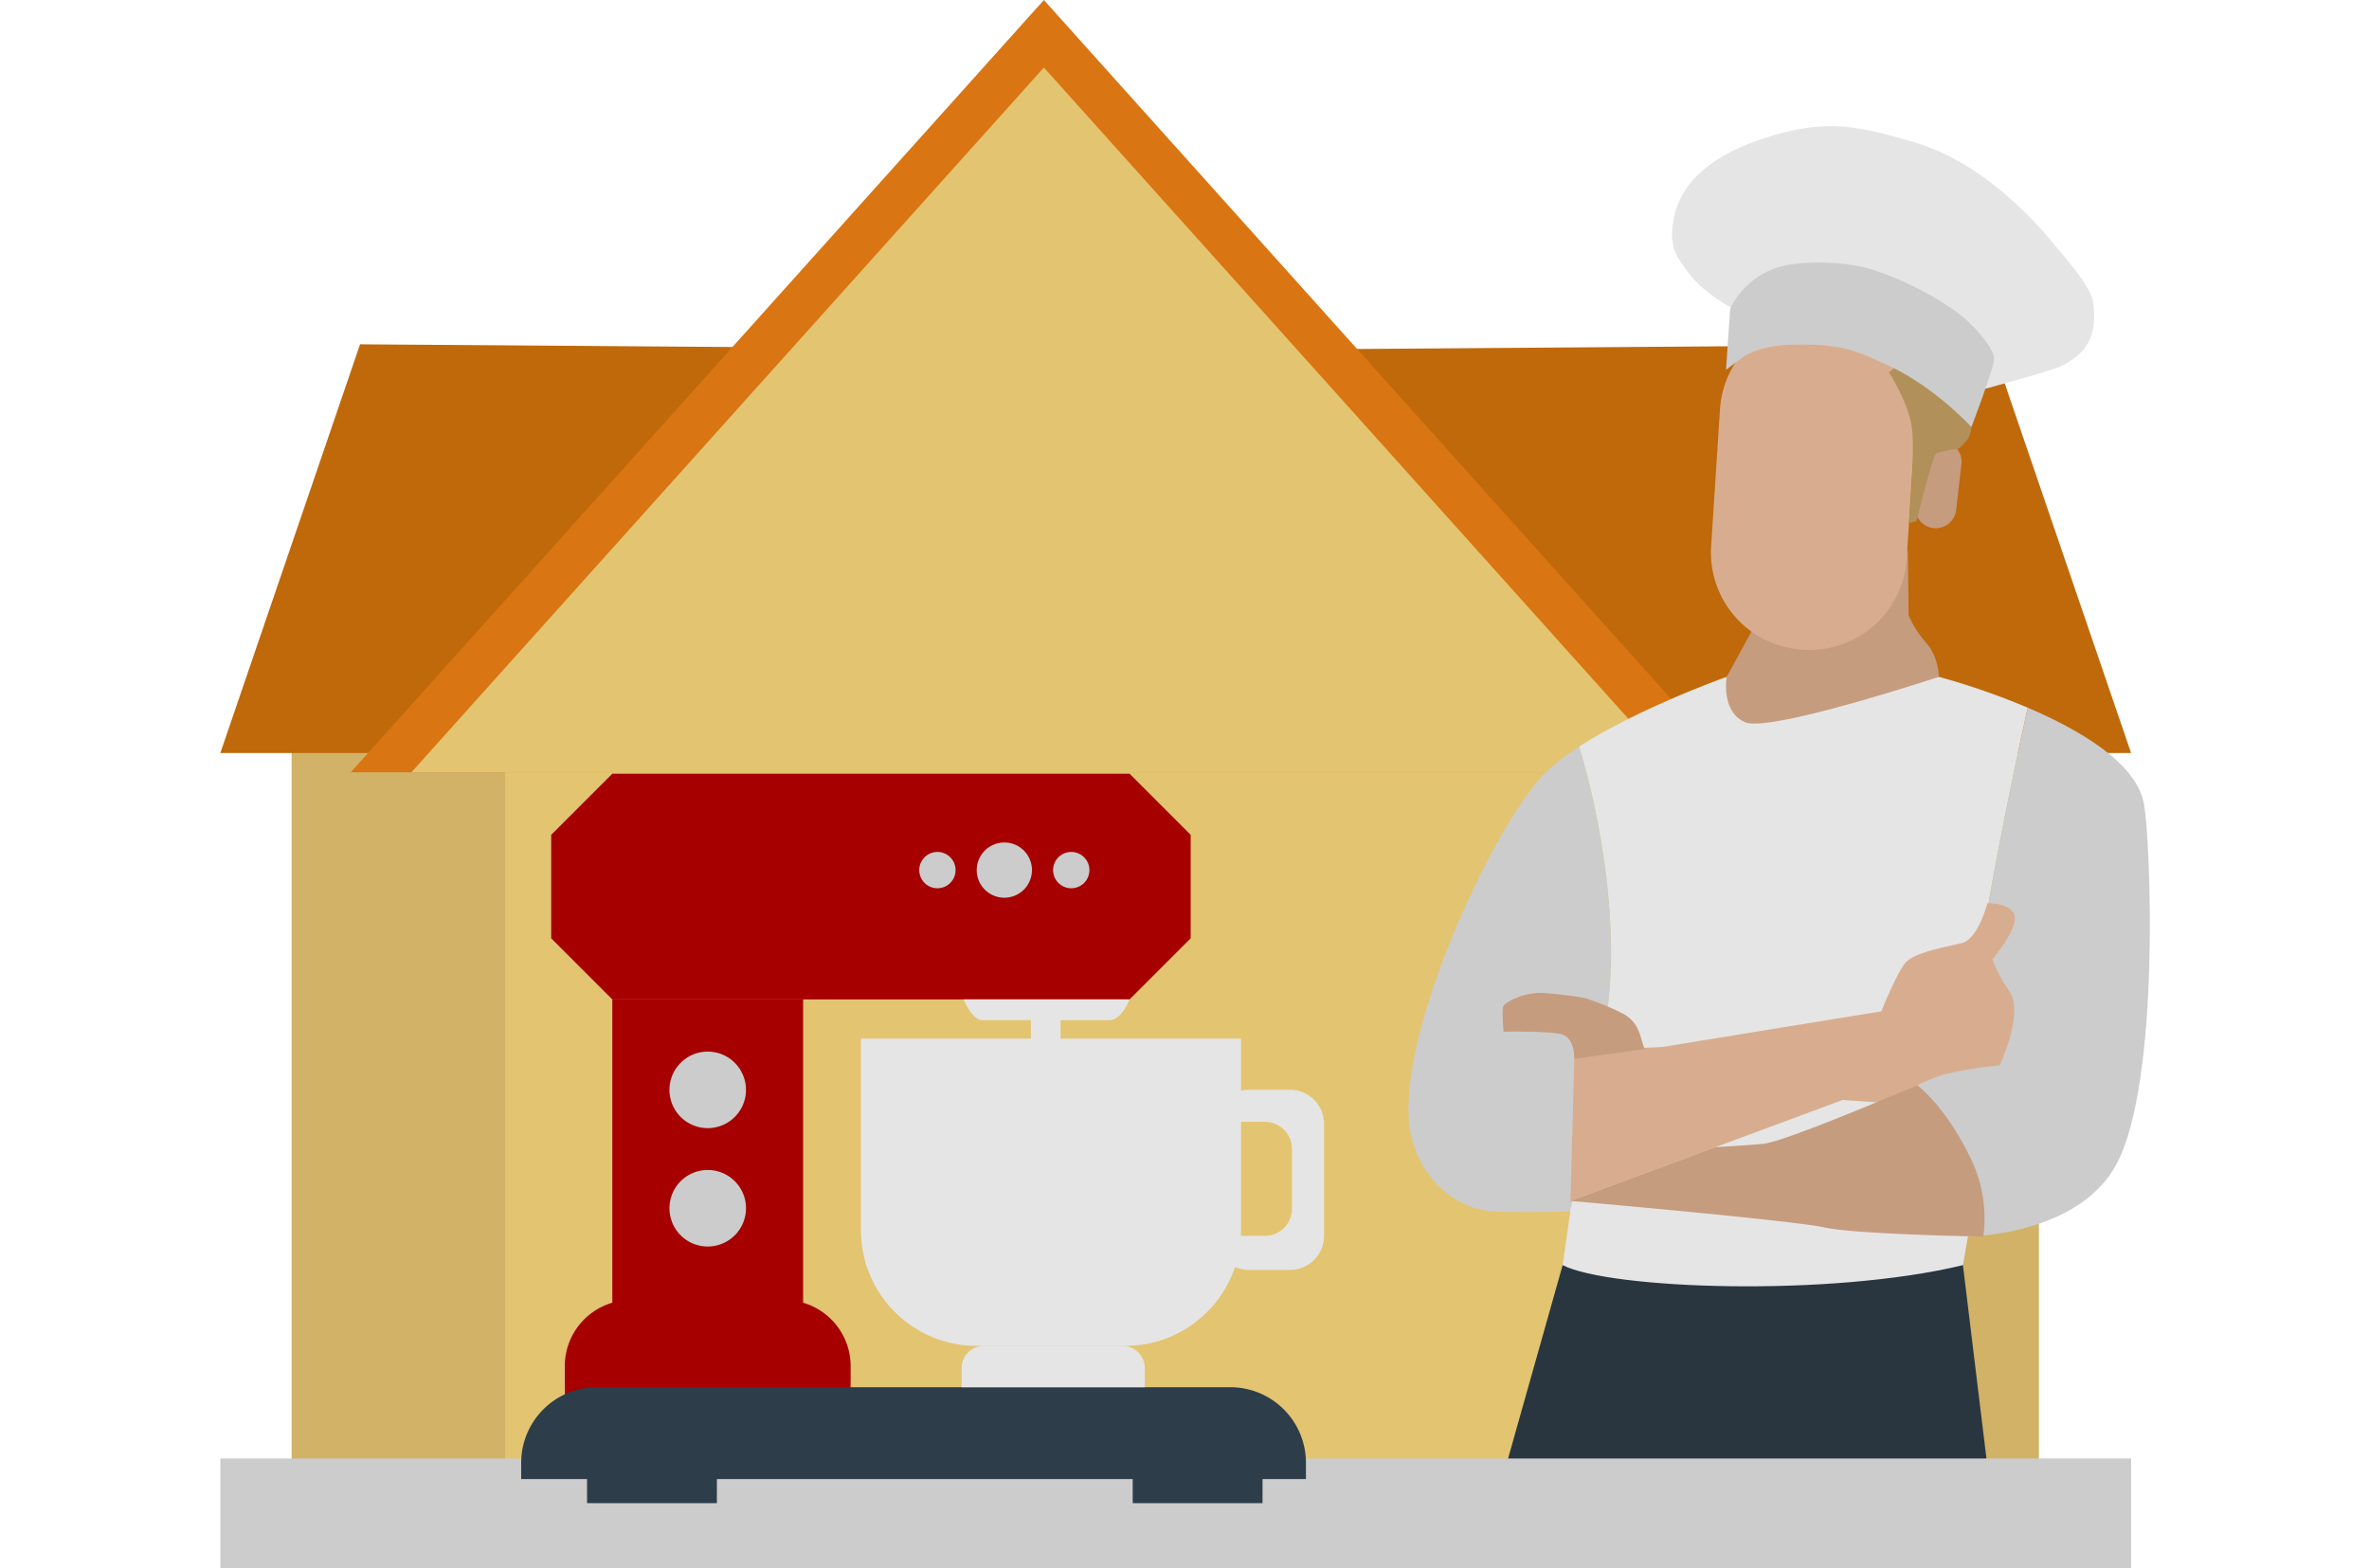
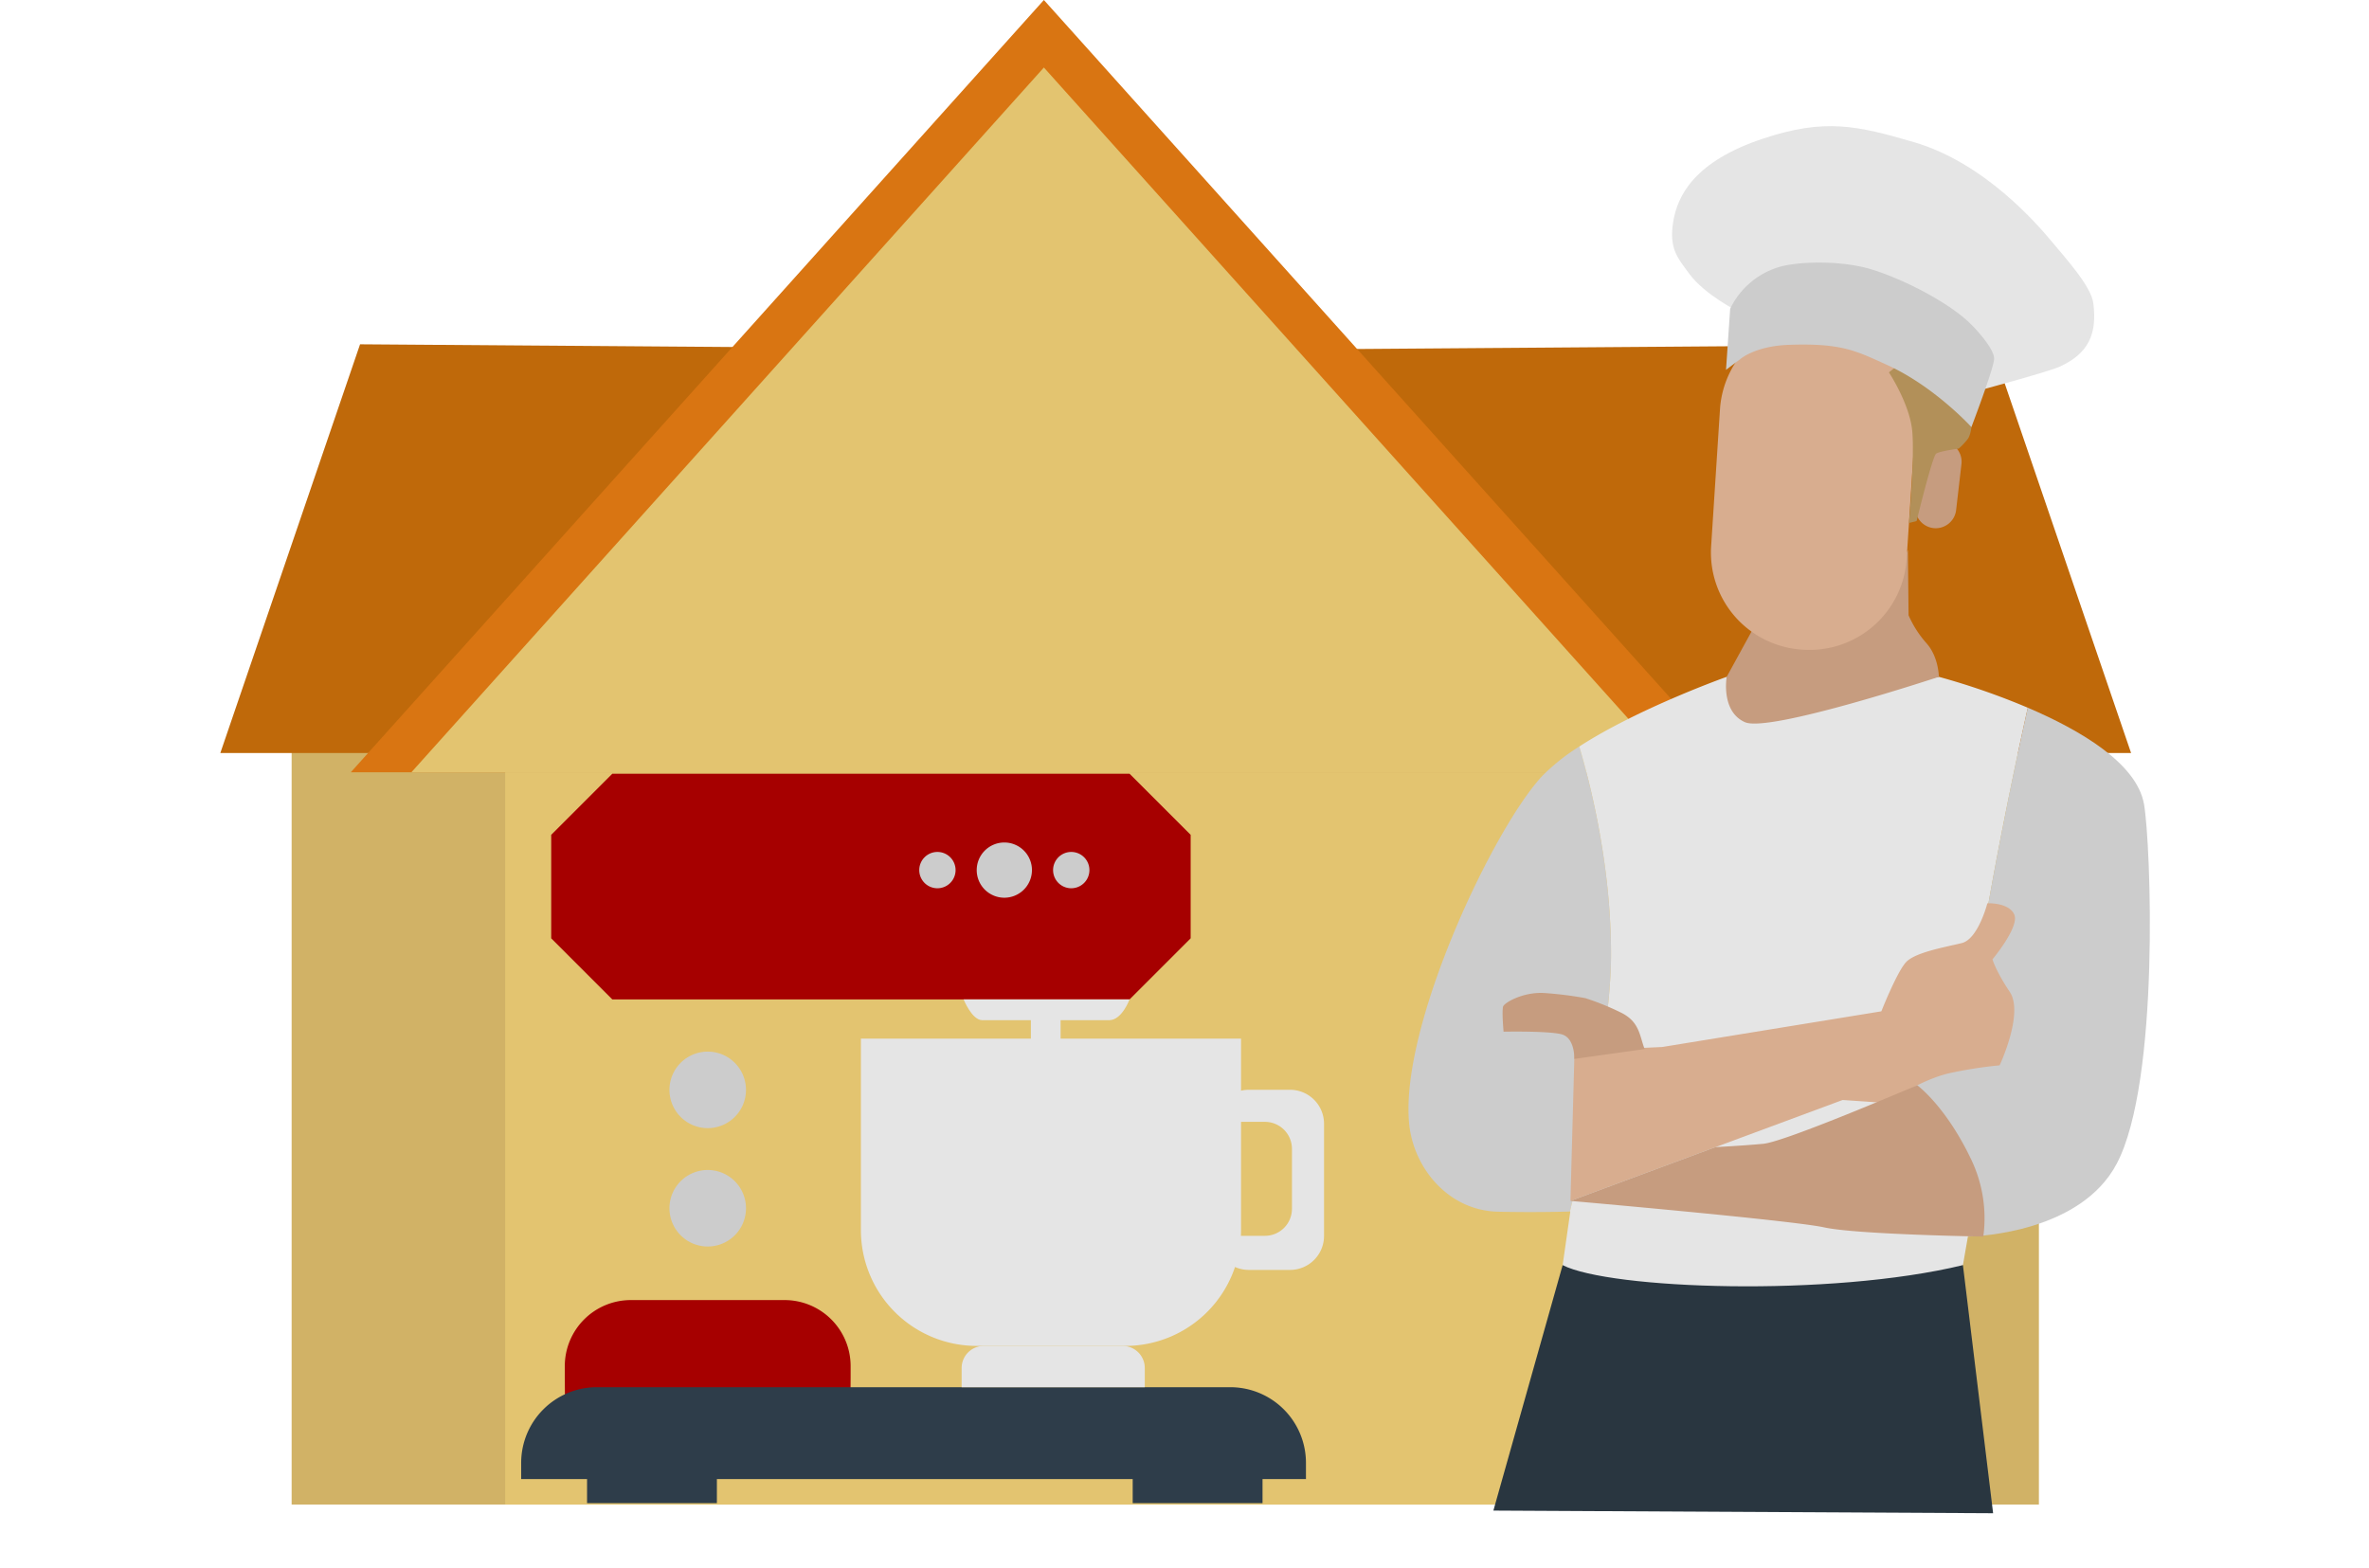
<svg xmlns="http://www.w3.org/2000/svg" width="1000" height="662" viewBox="0 0 1000 662">
  <defs>
    <clipPath id="clip-path">
      <rect id="Rectangle_8" data-name="Rectangle 8" width="814.492" height="662" fill="none" />
    </clipPath>
    <clipPath id="clip-AF-Home-Business-Insurance-8-new">
      <rect width="1000" height="662" />
    </clipPath>
  </defs>
  <g id="AF-Home-Business-Insurance-8-new" clip-path="url(#clip-AF-Home-Business-Insurance-8-new)">
    <g id="Group_3" data-name="Group 3" transform="translate(93.001)">
      <rect id="Rectangle_1" data-name="Rectangle 1" width="737.557" height="331.148" transform="translate(30.104 304.073)" fill="#d1b266" />
      <path id="Path_1" data-name="Path 1" d="M403.287,120.1l-344.3-2.533L0,290.135H806.573l-58.99-172.57Z" transform="translate(0 27.794)" fill="#bf690a" />
      <path id="Path_2" data-name="Path 2" d="M337.113,0,44.54,326.057H629.689Z" transform="translate(10.53)" fill="#d97512" />
      <path id="Path_3" data-name="Path 3" d="M332.223,23.056,65.23,320.606H599.216Z" transform="translate(15.422 5.451)" fill="#e3c470" />
      <rect id="Rectangle_2" data-name="Rectangle 2" width="454.791" height="309.165" transform="translate(120.249 326.057)" fill="#e3c470" />
      <g id="Group_2" data-name="Group 2" transform="translate(0 0)">
        <g id="Group_1" data-name="Group 1" clip-path="url(#clip-path)">
          <path id="Path_4" data-name="Path 4" d="M477.74,254.909a86.83,86.83,0,0,0-15.332,12.128c-20.313,21.237-60.519,105.523-56.48,147.12,1.793,18.472,16.328,36.67,37.559,37.156,15.8.361,28.763-.035,30.31-.085,6.081-25.381,17.269-76.36,17.346-108.149.089-37.233-8.5-71.591-13.4-88.169" transform="translate(95.902 60.265)" fill="#ccc" />
          <path id="Path_5" data-name="Path 5" d="M654.62,244.152a300,300,0,0,0-37.534-13.038s-5.539.924-36.009,8.31-53.552-8.31-53.552-8.31S490.362,244.3,465.3,260.535c4.906,16.578,13.492,50.935,13.4,88.17-.077,31.788-11.265,82.767-17.346,108.148l.156,0-3.234,22.639s10.2,11.779,75.753,11.779,93.215-11.779,93.215-11.779l2.1-12.048s.127,0,.36-.007a231.963,231.963,0,0,1-3.59-40.782c-.113-52.216,23.782-161.4,28.512-182.5" transform="translate(108.344 54.639)" fill="#e5e5e5" />
          <path id="Path_6" data-name="Path 6" d="M645.577,536.747S632.84,432.037,632.834,432c-56.262,13.6-149.151,10.134-168.968,0L434.629,535.63Z" transform="translate(102.754 102.131)" fill="#293640" />
          <path id="Path_7" data-name="Path 7" d="M676.777,282.4c-3.009-17.3-27.068-31.349-49.063-40.742-3.7,16.481-19.088,86.727-25.591,141.571l-30.03,13.262c24.081,18.628,28.668,57.205,30.7,68.447,4.334-.113,47.3-1.944,62.487-30.8,18.33-34.834,14.351-135.338,11.5-151.738" transform="translate(135.252 57.132)" fill="#ccc" />
          <path id="Path_8" data-name="Path 8" d="M526.094,219.914l-11.755,21.438s-2.583,14.606,7.717,19.15,81.846-19.15,81.846-19.15-.066-8.414-5.214-14.169a44.831,44.831,0,0,1-7.573-11.813l-.3-27.563S582.8,205.3,569,212.04c-30.188,14.741-42.91,7.875-42.91,7.875" transform="translate(121.53 44.401)" fill="#c69c7f" />
          <path id="Path_9" data-name="Path 9" d="M548.008,248.613l-.8-.052a41.069,41.069,0,0,1-38.225-43.5l3.75-58.068a41.07,41.07,0,0,1,43.5-38.225l.8.052a41.07,41.07,0,0,1,38.225,43.5l-3.751,58.068a41.069,41.069,0,0,1-43.5,38.225" transform="translate(120.313 25.693)" fill="#d8ad8f" />
          <path id="Path_10" data-name="Path 10" d="M586.317,187.352h0a8.675,8.675,0,0,1-7.594-9.59l2.264-19.5a8.65,8.65,0,0,1,17.184,1.994l-2.264,19.5a8.675,8.675,0,0,1-9.59,7.594" transform="translate(136.806 35.608)" fill="#c69c7f" />
          <path id="Path_11" data-name="Path 11" d="M569.669,128.218l6.914-5.584,28.187,24.73s0,6.647-1.862,9.041a28.819,28.819,0,0,1-3.764,3.989s-7.937,1.063-9.532,2.128-8.243,28.452-8.243,28.452l-3.238.846s2.441-27.437,1.376-38.872-9.838-24.73-9.838-24.73" transform="translate(134.679 28.993)" fill="#b29059" />
          <path id="Path_12" data-name="Path 12" d="M523.829,121.464s-14.334-7.061-21-16.149c-4.978-6.787-8.535-10.657-6.717-21.865s9.124-25.562,38.012-35.135c26.049-8.633,39.528-5.506,63.607,1.515,29.794,8.686,52.1,34.681,58.156,41.95s16.659,18.931,17.568,26.049c1.7,13.289-2.272,21.354-14.236,26.807-4.489,2.045-31.834,9.438-31.834,9.438s-17.84-34.427-36.317-40.181-49.371-6.664-53.309-5.15-13.933,12.721-13.933,12.721" transform="translate(117.176 10.184)" fill="#e5e5e5" />
          <path id="Path_13" data-name="Path 13" d="M520.062,130.429l-6.011,4.52,1.757-25.793a33.628,33.628,0,0,1,19.725-17.335c7.6-2.637,26.81-3.406,40.371.848s31.228,13.47,40.35,21.868c3.018,2.779,11.237,11.636,10.971,15.89s-9.584,28.679-9.584,28.679-15.6-17.178-35.615-26.244c-12.982-5.882-19.1-9.261-41.345-8.479-14.482.509-20.62,6.045-20.62,6.045" transform="translate(121.53 21.198)" fill="#ccc" />
          <path id="Path_14" data-name="Path 14" d="M462.661,370.835l-1.721,63.256,114.893-42.6,18.935,1.292s14.2-10.328,27.54-12.909a181.643,181.643,0,0,1,19.794-3.013s10.328-21.945,4.3-30.982-7.315-13.77-7.315-13.77,11.52-13.77,9.2-18.933-11.353-4.734-11.353-4.734-3.874,15.062-10.758,16.783-19.8,3.872-23.667,8.175-10.328,20.656-10.328,20.656l-92.516,15.061Z" transform="translate(108.974 72.918)" fill="#d8ad8f" />
          <path id="Path_15" data-name="Path 15" d="M607.348,370.589c-1.291.43-55.613,23.849-65.079,24.71s-20.078,1.387-20.078,1.387L460.94,419.4s93.377,8.176,107.147,11.188,67.129,3.872,67.129,3.872a57.582,57.582,0,0,0-4.82-31.934c-10.785-22.992-23.048-31.934-23.048-31.934" transform="translate(108.974 87.614)" fill="#c69c7f" />
          <path id="Path_16" data-name="Path 16" d="M497.735,362.755c-2.151-5.594-2.1-11.457-9.843-15.33a112.751,112.751,0,0,0-15.168-6.167,154.183,154.183,0,0,0-17.63-2.182c-8.814-.436-16.819,4.186-17.145,5.848-.5,2.574.242,10.49.242,10.49s20.914-.417,25.2,1.344c4.975,2.044,4.656,10.153,4.656,10.153Z" transform="translate(103.497 80.156)" fill="#c69c7f" />
-           <rect id="Rectangle_3" data-name="Rectangle 3" width="806.572" height="46.244" transform="translate(0 615.755)" fill="#ccc" />
          <path id="Path_17" data-name="Path 17" d="M357.092,359.49H138.767l-25.8-25.8V290l25.8-25.8H357.092l25.8,25.8V333.69Z" transform="translate(26.707 62.461)" fill="#a60000" />
-           <rect id="Rectangle_4" data-name="Rectangle 4" width="80.534" height="131.282" transform="translate(165.475 421.951)" fill="#a60000" />
          <path id="Path_18" data-name="Path 18" d="M185.645,375.244a16.154,16.154,0,1,1-16.155-16.155,16.155,16.155,0,0,1,16.155,16.155" transform="translate(36.251 84.895)" fill="#ccc" />
          <path id="Path_19" data-name="Path 19" d="M185.645,415.665A16.154,16.154,0,1,1,169.49,399.51a16.155,16.155,0,0,1,16.155,16.155" transform="translate(36.251 94.451)" fill="#ccc" />
          <path id="Path_20" data-name="Path 20" d="M238.26,476.257V471.73a27.879,27.879,0,0,0-27.8-27.8H145.408a27.879,27.879,0,0,0-27.8,27.8v4.526c0,1.521.157,24.732.394,26.189H237.866c.237-1.456.394-24.668.394-26.189" transform="translate(27.805 104.953)" fill="#a60000" />
          <path id="Path_21" data-name="Path 21" d="M433.985,505.533a31.944,31.944,0,0,0-31.85-31.85H134.563a31.944,31.944,0,0,0-31.85,31.85v6.939H433.985Z" transform="translate(24.283 111.987)" fill="#2e3d4a" />
          <rect id="Rectangle_5" data-name="Rectangle 5" width="54.803" height="11.861" transform="translate(154.807 622.759)" fill="#2e3d4a" />
          <rect id="Rectangle_6" data-name="Rectangle 6" width="54.803" height="11.861" transform="translate(385.135 622.759)" fill="#2e3d4a" />
          <path id="Path_22" data-name="Path 22" d="M330.4,468.892a9.336,9.336,0,0,0-9.309-9.309H262.4a9.336,9.336,0,0,0-9.309,9.309v8.125H330.4Z" transform="translate(59.834 108.653)" fill="#e5e5e5" />
          <path id="Path_23" data-name="Path 23" d="M281.551,299.339A11.656,11.656,0,1,1,269.9,287.683a11.656,11.656,0,0,1,11.656,11.656" transform="translate(61.052 68.013)" fill="#ccc" />
          <path id="Path_24" data-name="Path 24" d="M299.646,298.576a7.666,7.666,0,1,1-7.667-7.666,7.666,7.666,0,0,1,7.667,7.666" transform="translate(67.217 68.776)" fill="#ccc" />
          <path id="Path_25" data-name="Path 25" d="M253.952,298.576a7.666,7.666,0,1,1-7.666-7.666,7.666,7.666,0,0,1,7.666,7.666" transform="translate(56.414 68.776)" fill="#ccc" />
          <path id="Path_26" data-name="Path 26" d="M261.614,350.029h53.63c5.356,0,8.561-8.76,8.561-8.76H253.765s3.519,8.76,7.849,8.76" transform="translate(59.994 80.682)" fill="#e5e5e5" />
          <rect id="Rectangle_7" data-name="Rectangle 7" width="12.546" height="12.546" transform="translate(342.151 426.775)" fill="#e5e5e5" />
          <path id="Path_27" data-name="Path 27" d="M371.325,372.124h-17.5a14.336,14.336,0,0,0-14.263,13.538h21.15a11.408,11.408,0,0,1,11.375,11.375V422.4a11.408,11.408,0,0,1-11.375,11.375H339.528v.1a14.344,14.344,0,0,0,14.3,14.3h17.5a14.344,14.344,0,0,0,14.3-14.3V386.426a14.344,14.344,0,0,0-14.3-14.3" transform="translate(80.27 87.976)" fill="#e5e5e5" />
          <path id="Path_28" data-name="Path 28" d="M218.7,435.652a48.88,48.88,0,0,0,48.736,48.736h62.989a48.879,48.879,0,0,0,48.736-48.736V354.665H218.7Z" transform="translate(51.705 83.849)" fill="#e5e5e5" />
        </g>
      </g>
    </g>
  </g>
</svg>